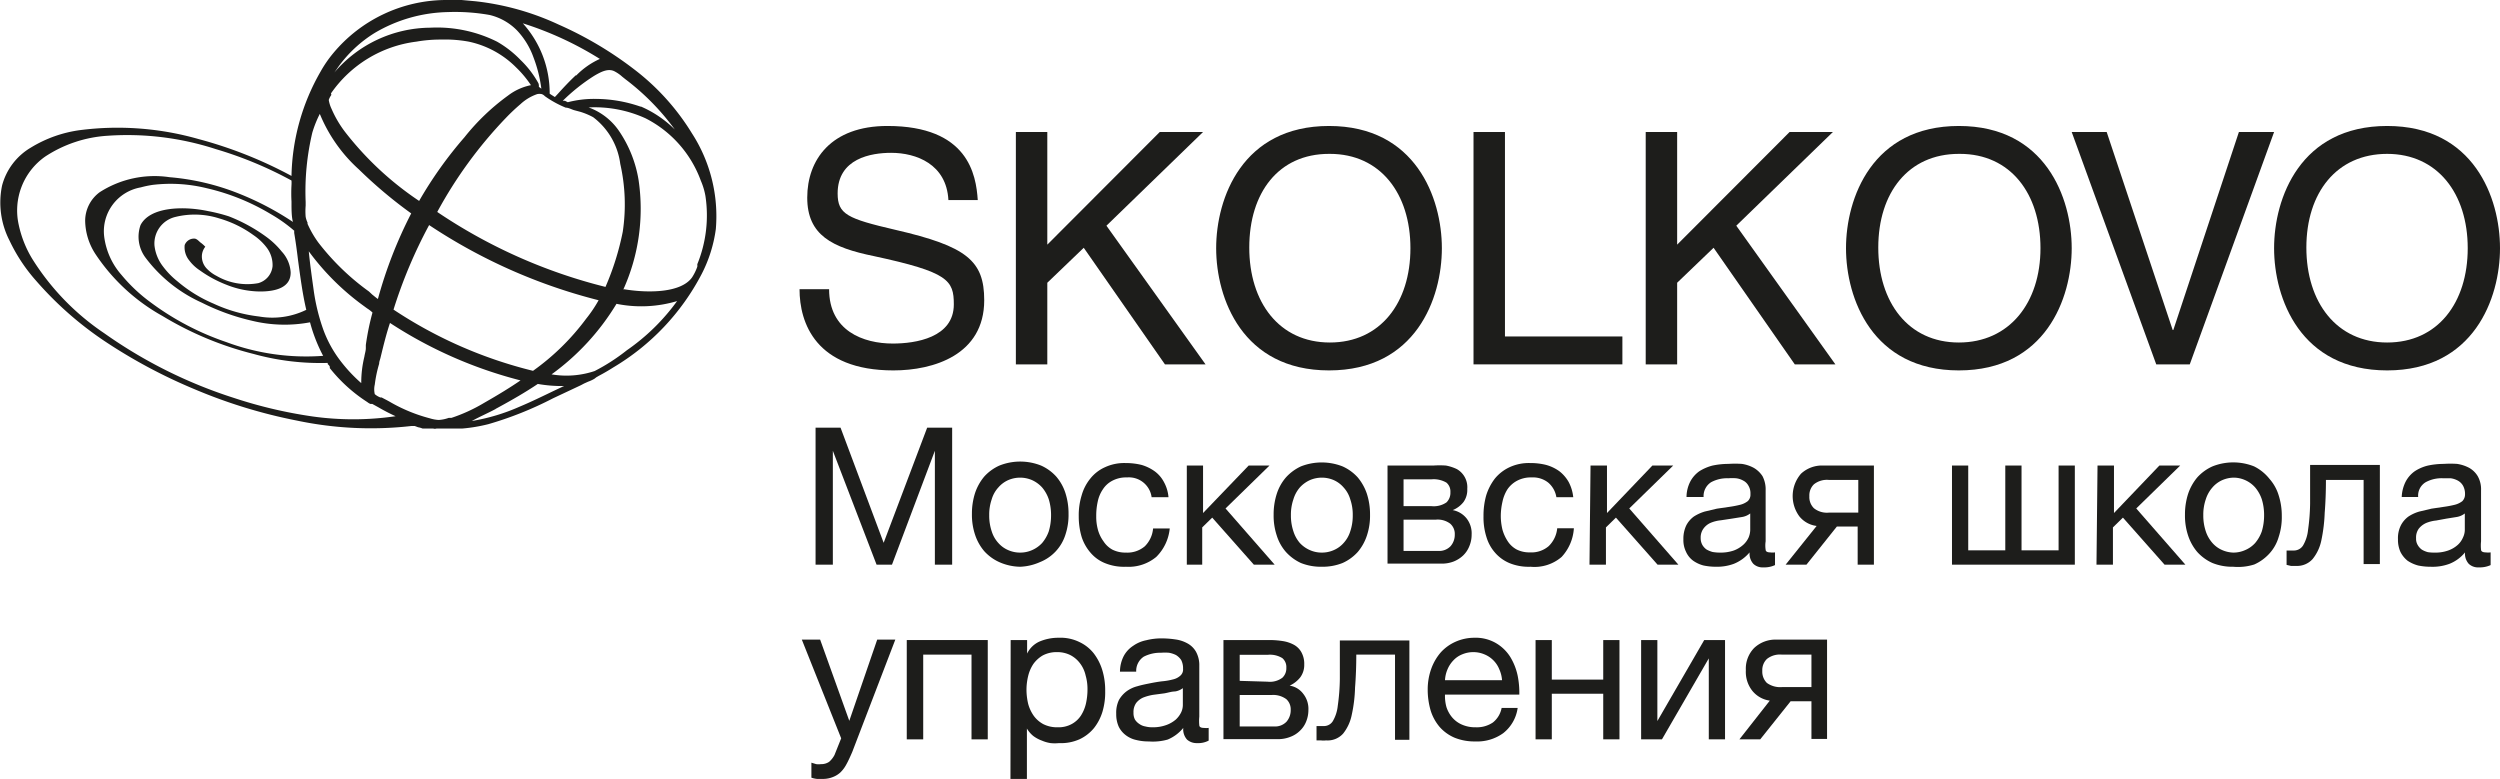
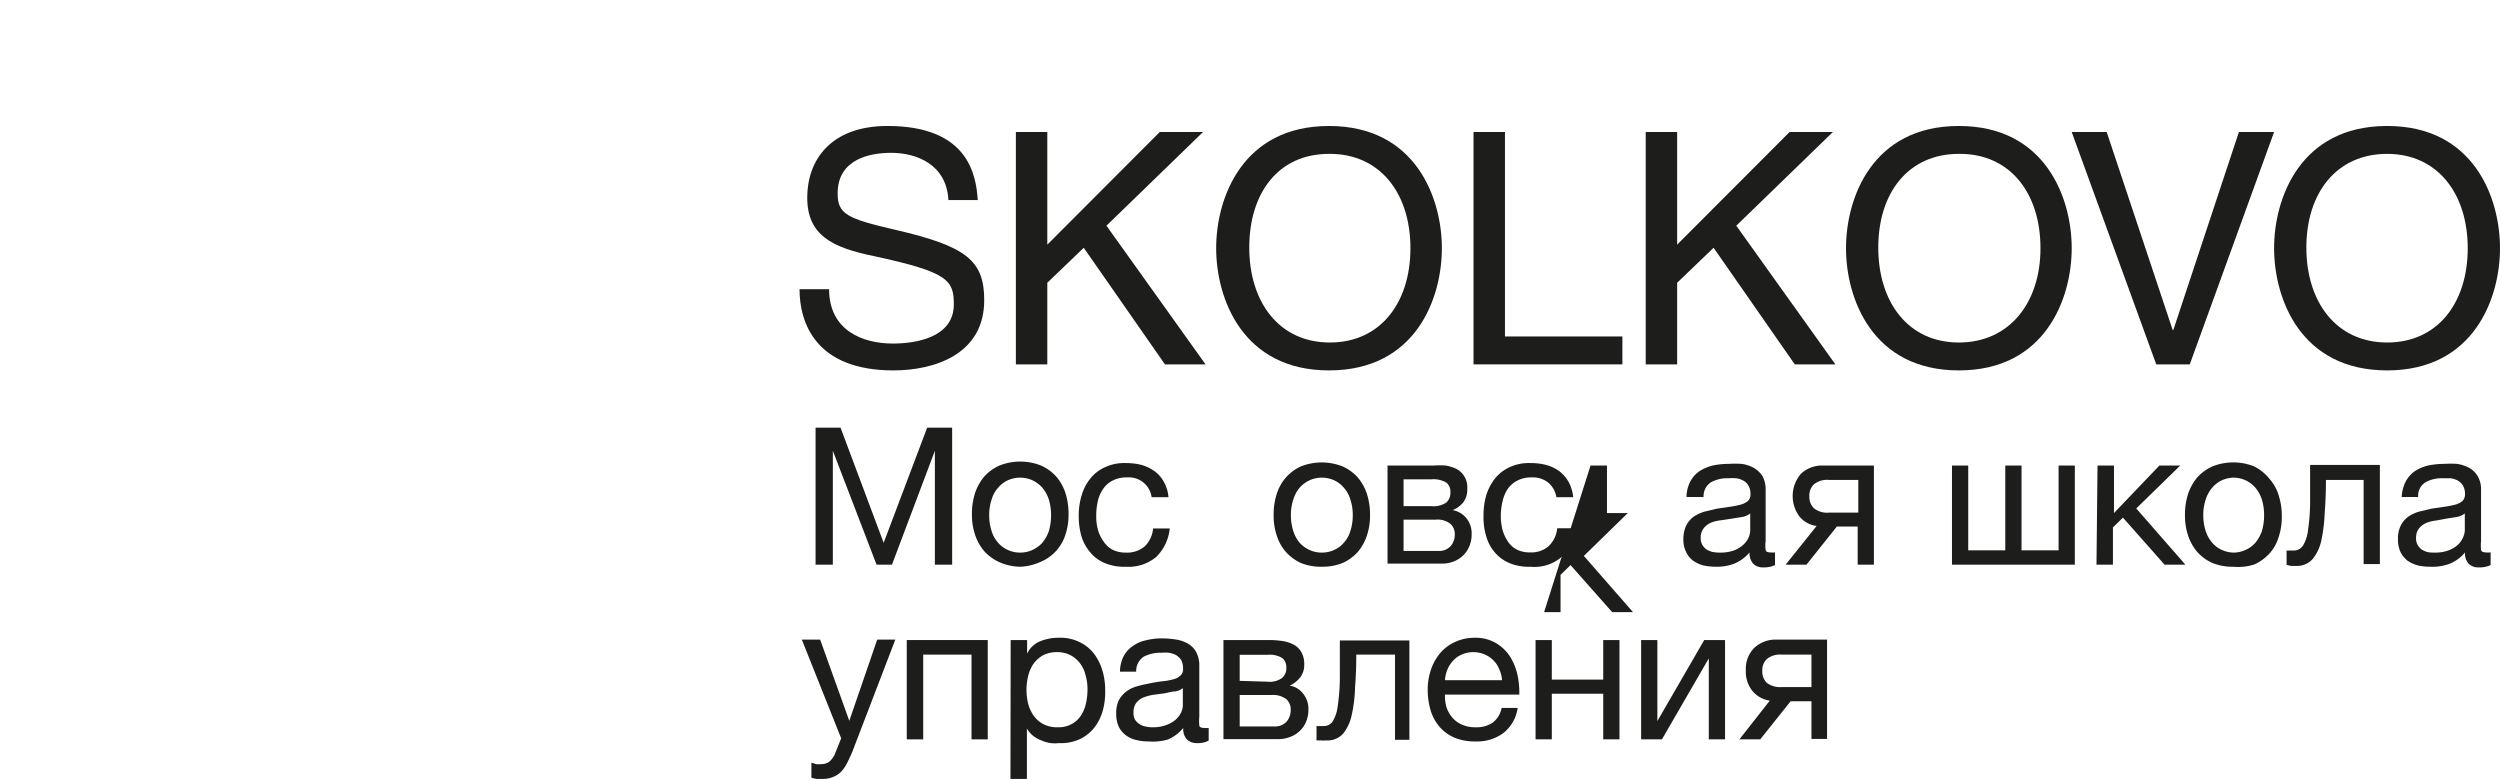
<svg xmlns="http://www.w3.org/2000/svg" viewBox="0 0 120.07 37.41">
  <defs>
    <style>.cls-1{fill:#1d1d1b;}</style>
  </defs>
  <g id="Слой_2" data-name="Слой 2">
    <g id="Layer_1" data-name="Layer 1">
      <path class="cls-1" d="M39.17,20.54h1.2l2.07,5.53,2.09-5.53h1.2v6.58H44.9V21.65h0l-2.06,5.47h-.74L40,21.65h0v5.47h-.83Z" />
      <path class="cls-1" d="M49,27.22A2.55,2.55,0,0,1,48,27a2.18,2.18,0,0,1-.73-.53,2.34,2.34,0,0,1-.44-.79,3,3,0,0,1-.15-1,3.21,3.21,0,0,1,.15-1,2.44,2.44,0,0,1,.44-.79,2.18,2.18,0,0,1,.73-.53,2.7,2.7,0,0,1,2,0,2.18,2.18,0,0,1,.73.53,2.27,2.27,0,0,1,.44.79,3.21,3.21,0,0,1,.15,1,3,3,0,0,1-.15,1A2.09,2.09,0,0,1,49.94,27,2.57,2.57,0,0,1,49,27.22Zm0-.68a1.39,1.39,0,0,0,.57-.12,1.45,1.45,0,0,0,.48-.34,1.79,1.79,0,0,0,.32-.56,2.65,2.65,0,0,0,.11-.77,2.55,2.55,0,0,0-.11-.77,1.73,1.73,0,0,0-.32-.57,1.48,1.48,0,0,0-.48-.35,1.44,1.44,0,0,0-1.15,0,1.35,1.35,0,0,0-.47.35,1.44,1.44,0,0,0-.32.57,2.26,2.26,0,0,0-.12.77,2.35,2.35,0,0,0,.12.77,1.47,1.47,0,0,0,.32.56,1.32,1.32,0,0,0,.47.34A1.4,1.4,0,0,0,49,26.54Z" />
      <path class="cls-1" d="M54.08,27.22a2.42,2.42,0,0,1-1-.17,1.79,1.79,0,0,1-.7-.5,2.18,2.18,0,0,1-.43-.76,3.43,3.43,0,0,1-.14-1,3.22,3.22,0,0,1,.14-1,2.23,2.23,0,0,1,.42-.81,1.88,1.88,0,0,1,.7-.54,2.19,2.19,0,0,1,1-.2,3.1,3.1,0,0,1,.76.09,2.1,2.1,0,0,1,.62.3,1.5,1.5,0,0,1,.45.52,1.79,1.79,0,0,1,.22.73h-.81a1.1,1.1,0,0,0-1.18-.95,1.41,1.41,0,0,0-.71.16,1.19,1.19,0,0,0-.45.41,1.62,1.62,0,0,0-.25.6,3.11,3.11,0,0,0-.07.69,2.36,2.36,0,0,0,.08.65A1.7,1.7,0,0,0,53,26a1.18,1.18,0,0,0,.43.4,1.38,1.38,0,0,0,.64.14,1.3,1.3,0,0,0,.91-.3,1.36,1.36,0,0,0,.4-.86h.8a2.22,2.22,0,0,1-.65,1.37A2.08,2.08,0,0,1,54.08,27.22Z" />
-       <path class="cls-1" d="M57,22.36h.78v2.28l2.19-2.28h1l-2.11,2.06,2.36,2.7h-1l-2-2.26-.48.47v1.79H57Z" />
      <path class="cls-1" d="M63.48,27.22a2.59,2.59,0,0,1-1-.18,2.24,2.24,0,0,1-.72-.53,2.18,2.18,0,0,1-.44-.79,3,3,0,0,1-.15-1,3.21,3.21,0,0,1,.15-1,2.27,2.27,0,0,1,.44-.79,2.24,2.24,0,0,1,.72-.53,2.73,2.73,0,0,1,2,0,2.18,2.18,0,0,1,.73.53,2.44,2.44,0,0,1,.44.79,3.21,3.21,0,0,1,.15,1,3,3,0,0,1-.15,1,2.34,2.34,0,0,1-.44.79,2.18,2.18,0,0,1-.73.53A2.59,2.59,0,0,1,63.48,27.22Zm0-.68a1.4,1.4,0,0,0,.58-.12,1.32,1.32,0,0,0,.47-.34,1.47,1.47,0,0,0,.32-.56,2.35,2.35,0,0,0,.12-.77,2.26,2.26,0,0,0-.12-.77,1.44,1.44,0,0,0-.32-.57,1.35,1.35,0,0,0-.47-.35,1.44,1.44,0,0,0-1.15,0,1.48,1.48,0,0,0-.48.35,1.56,1.56,0,0,0-.31.57,2.26,2.26,0,0,0-.12.77,2.35,2.35,0,0,0,.12.77,1.59,1.59,0,0,0,.31.56,1.45,1.45,0,0,0,.48.34A1.39,1.39,0,0,0,63.48,26.54Z" />
      <path class="cls-1" d="M66.64,22.36h2.2a4.08,4.08,0,0,1,.61,0,2.12,2.12,0,0,1,.52.17,1,1,0,0,1,.5.95,1,1,0,0,1-.18.63,1.25,1.25,0,0,1-.52.39h0a1.11,1.11,0,0,1,.66.39,1.16,1.16,0,0,1,.25.78,1.43,1.43,0,0,1-.11.56,1.27,1.27,0,0,1-.3.45,1.44,1.44,0,0,1-.46.29,1.57,1.57,0,0,1-.58.1H66.64Zm2.12,1.95a1.08,1.08,0,0,0,.71-.18.64.64,0,0,0,.19-.49.56.56,0,0,0-.19-.46,1.21,1.21,0,0,0-.71-.16H67.41v1.29Zm.32,2.15a.75.75,0,0,0,.59-.23.83.83,0,0,0,.2-.56.65.65,0,0,0-.22-.52,1,1,0,0,0-.71-.19H67.41v1.5Z" />
      <path class="cls-1" d="M73.51,27.22a2.44,2.44,0,0,1-1-.17,1.87,1.87,0,0,1-.7-.5,2,2,0,0,1-.42-.76,3.12,3.12,0,0,1-.14-1,3.56,3.56,0,0,1,.13-1,2.59,2.59,0,0,1,.42-.81,2,2,0,0,1,.7-.54,2.19,2.19,0,0,1,1-.2,3,3,0,0,1,.76.09,2,2,0,0,1,.63.3,1.75,1.75,0,0,1,.45.52,2,2,0,0,1,.22.73h-.81a1.16,1.16,0,0,0-.39-.7,1.17,1.17,0,0,0-.79-.25,1.41,1.41,0,0,0-.71.16,1.3,1.3,0,0,0-.46.41,1.8,1.8,0,0,0-.24.6,3.1,3.1,0,0,0-.08.69,2.82,2.82,0,0,0,.08.65,2,2,0,0,0,.25.55,1.18,1.18,0,0,0,.43.4,1.35,1.35,0,0,0,.64.14,1.27,1.27,0,0,0,.9-.3,1.37,1.37,0,0,0,.41-.86h.8A2.22,2.22,0,0,1,75,26.75,2,2,0,0,1,73.51,27.22Z" />
-       <path class="cls-1" d="M76.39,22.36h.79v2.28l2.18-2.28h1l-2.11,2.06,2.36,2.7h-1l-2-2.26-.48.47v1.79h-.79Z" />
+       <path class="cls-1" d="M76.39,22.36h.79v2.28h1l-2.11,2.06,2.36,2.7h-1l-2-2.26-.48.47v1.79h-.79Z" />
      <path class="cls-1" d="M82.43,27.22a2.93,2.93,0,0,1-.61-.06,1.53,1.53,0,0,1-.5-.23,1.07,1.07,0,0,1-.34-.42,1.28,1.28,0,0,1-.13-.61,1.48,1.48,0,0,1,.14-.67,1.22,1.22,0,0,1,.36-.42,2.07,2.07,0,0,1,.52-.24l.59-.14.62-.09a5.13,5.13,0,0,0,.51-.1,1,1,0,0,0,.35-.17.42.42,0,0,0,.13-.34.71.71,0,0,0-.1-.41.58.58,0,0,0-.25-.24.91.91,0,0,0-.34-.11,2.31,2.31,0,0,0-.37,0,1.62,1.62,0,0,0-.83.19.79.79,0,0,0-.36.71H81a1.65,1.65,0,0,1,.18-.74,1.42,1.42,0,0,1,.44-.5,2.22,2.22,0,0,1,.63-.27,3.69,3.69,0,0,1,.76-.08,4.73,4.73,0,0,1,.65,0,1.74,1.74,0,0,1,.57.19,1.24,1.24,0,0,1,.42.4,1.37,1.37,0,0,1,.15.68V26a1.32,1.32,0,0,0,0,.4c0,.09.09.13.21.13a.85.85,0,0,0,.24,0v.61a1.21,1.21,0,0,1-.56.11.64.64,0,0,1-.48-.17.73.73,0,0,1-.18-.55,1.93,1.93,0,0,1-.76.55A2.32,2.32,0,0,1,82.43,27.22Zm.17-.68a1.93,1.93,0,0,0,.67-.1,1.42,1.42,0,0,0,.45-.27,1.06,1.06,0,0,0,.26-.35,1,1,0,0,0,.08-.36v-.8a.87.87,0,0,1-.39.17l-.5.08-.53.08a1.69,1.69,0,0,0-.48.12.84.84,0,0,0-.34.27.72.72,0,0,0-.14.46.67.67,0,0,0,.08.33.7.7,0,0,0,.2.22,1.26,1.26,0,0,0,.29.12A2,2,0,0,0,82.6,26.54Z" />
      <path class="cls-1" d="M87.25,25.26a1.26,1.26,0,0,1-.83-.46,1.64,1.64,0,0,1,.08-2.05,1.48,1.48,0,0,1,1.09-.39H90v4.76h-.78V25.29h-1l-1.46,1.83h-1Zm2-.64V23.05H87.84a1,1,0,0,0-.72.21.74.74,0,0,0-.22.57.75.75,0,0,0,.22.58,1,1,0,0,0,.72.21Z" />
      <path class="cls-1" d="M93.75,22.36h.78v4.07h1.78V22.36h.78v4.07h1.78V22.36h.78v4.76h-5.9Z" />
      <path class="cls-1" d="M100.74,22.36h.79v2.28l2.18-2.28h1l-2.11,2.06,2.36,2.7h-1l-2-2.26-.48.47v1.79h-.79Z" />
      <path class="cls-1" d="M107.26,27.22a2.55,2.55,0,0,1-1-.18,2.18,2.18,0,0,1-.73-.53,2.34,2.34,0,0,1-.44-.79,3,3,0,0,1-.15-1,3.21,3.21,0,0,1,.15-1,2.44,2.44,0,0,1,.44-.79,2.18,2.18,0,0,1,.73-.53,2.7,2.7,0,0,1,2,0A2.18,2.18,0,0,1,109,23a2.12,2.12,0,0,1,.44.79,3.21,3.21,0,0,1,.15,1,3,3,0,0,1-.15,1,2,2,0,0,1-.44.79,2.18,2.18,0,0,1-.73.53A2.57,2.57,0,0,1,107.26,27.22Zm0-.68a1.39,1.39,0,0,0,.57-.12,1.36,1.36,0,0,0,.48-.34,1.79,1.79,0,0,0,.32-.56,2.65,2.65,0,0,0,.11-.77,2.55,2.55,0,0,0-.11-.77,1.73,1.73,0,0,0-.32-.57,1.4,1.4,0,0,0-1-.47,1.43,1.43,0,0,0-.58.12,1.35,1.35,0,0,0-.47.35,1.57,1.57,0,0,0-.32.57,2.26,2.26,0,0,0-.12.77,2.35,2.35,0,0,0,.12.77,1.61,1.61,0,0,0,.32.56,1.32,1.32,0,0,0,.47.34A1.43,1.43,0,0,0,107.26,26.54Z" />
      <path class="cls-1" d="M110.28,27.18l-.25,0-.21-.05v-.69l.17,0h.16a.52.52,0,0,0,.46-.24,1.83,1.83,0,0,0,.24-.74,9.92,9.92,0,0,0,.1-1.27q0-.78,0-1.86h3.35v4.76h-.78V23.05h-1.81q0,.84-.06,1.59a7.69,7.69,0,0,1-.16,1.31,2.09,2.09,0,0,1-.42.9A1,1,0,0,1,110.28,27.18Z" />
      <path class="cls-1" d="M116.74,27.22a2.91,2.91,0,0,1-.6-.06,1.69,1.69,0,0,1-.51-.23,1.28,1.28,0,0,1-.34-.42,1.41,1.41,0,0,1-.12-.61,1.36,1.36,0,0,1,.14-.67,1.22,1.22,0,0,1,.36-.42,1.92,1.92,0,0,1,.52-.24l.59-.14.61-.09a4.83,4.83,0,0,0,.52-.1,1,1,0,0,0,.35-.17.46.46,0,0,0,.13-.34.8.8,0,0,0-.1-.41.64.64,0,0,0-.25-.24,1,1,0,0,0-.34-.11l-.37,0a1.59,1.59,0,0,0-.83.19.75.75,0,0,0-.36.71h-.79a1.79,1.79,0,0,1,.19-.74,1.42,1.42,0,0,1,.44-.5,2,2,0,0,1,.63-.27,3.69,3.69,0,0,1,.76-.08,4.49,4.49,0,0,1,.64,0,1.8,1.8,0,0,1,.58.19,1.12,1.12,0,0,1,.41.4,1.27,1.27,0,0,1,.16.68V26a1.9,1.9,0,0,0,0,.4c0,.09.1.13.22.13a1,1,0,0,0,.24,0v.61a1.24,1.24,0,0,1-.56.11.65.65,0,0,1-.49-.17.73.73,0,0,1-.18-.55,1.83,1.83,0,0,1-.75.55A2.33,2.33,0,0,1,116.74,27.22Zm.18-.68a1.83,1.83,0,0,0,.66-.1,1.36,1.36,0,0,0,.46-.27,1,1,0,0,0,.25-.35.87.87,0,0,0,.09-.36v-.8a.87.87,0,0,1-.39.17l-.5.08L117,25a1.69,1.69,0,0,0-.48.12.94.94,0,0,0-.35.27.72.72,0,0,0-.13.46.58.58,0,0,0,.08.33.7.7,0,0,0,.2.22,1.1,1.1,0,0,0,.29.12A2,2,0,0,0,116.92,26.54Z" />
      <path class="cls-1" d="M39.51,37.41l-.27,0a1.18,1.18,0,0,1-.27-.06v-.72l.23.07a.85.85,0,0,0,.23,0,.67.67,0,0,0,.39-.11,1.12,1.12,0,0,0,.26-.33l.32-.8-1.89-4.74h.88l1.4,3.9h0l1.34-3.9H43l-2.07,5.4c-.1.23-.19.43-.28.59a1.52,1.52,0,0,1-.29.39,1.13,1.13,0,0,1-.36.22A1.27,1.27,0,0,1,39.51,37.41Z" />
      <path class="cls-1" d="M43.55,30.74h3.89v4.77h-.78V31.44H44.34v4.07h-.79Z" />
      <path class="cls-1" d="M48.54,30.74h.79v.65h0a1.21,1.21,0,0,1,.6-.58,2.32,2.32,0,0,1,.92-.18,2.06,2.06,0,0,1,1,.21,1.9,1.9,0,0,1,.68.54,2.53,2.53,0,0,1,.41.8,3.32,3.32,0,0,1,.14,1,3.28,3.28,0,0,1-.13,1,2.38,2.38,0,0,1-.41.79,2,2,0,0,1-.68.53,2.18,2.18,0,0,1-1,.19,1.87,1.87,0,0,1-.4,0,1.66,1.66,0,0,1-.42-.12,1.62,1.62,0,0,1-.41-.22,1.34,1.34,0,0,1-.31-.36h0v2.46h-.79Zm2.26,4.19a1.32,1.32,0,0,0,.68-.16,1.24,1.24,0,0,0,.44-.41,1.83,1.83,0,0,0,.24-.59,3.08,3.08,0,0,0,.07-.68,2.32,2.32,0,0,0-.09-.65,1.49,1.49,0,0,0-.26-.57,1.36,1.36,0,0,0-.46-.4,1.4,1.4,0,0,0-.66-.15,1.42,1.42,0,0,0-.68.16,1.47,1.47,0,0,0-.45.41,1.79,1.79,0,0,0-.25.58,2.82,2.82,0,0,0-.08.65,3,3,0,0,0,.08.68,1.82,1.82,0,0,0,.27.58,1.37,1.37,0,0,0,.46.4A1.47,1.47,0,0,0,50.8,34.93Z" />
      <path class="cls-1" d="M55.18,35.61a2.43,2.43,0,0,1-.61-.07,1.27,1.27,0,0,1-.5-.23,1.14,1.14,0,0,1-.34-.41,1.46,1.46,0,0,1-.12-.62,1.41,1.41,0,0,1,.13-.66,1.37,1.37,0,0,1,.37-.42,1.5,1.5,0,0,1,.51-.24c.2-.06.4-.1.6-.14s.42-.08.61-.1a3,3,0,0,0,.51-.09.77.77,0,0,0,.35-.18.39.39,0,0,0,.13-.33.87.87,0,0,0-.09-.42.82.82,0,0,0-.25-.24,1.23,1.23,0,0,0-.34-.11,2.43,2.43,0,0,0-.38,0,1.73,1.73,0,0,0-.83.19.82.82,0,0,0-.36.72h-.78a1.66,1.66,0,0,1,.18-.75,1.33,1.33,0,0,1,.45-.49,1.63,1.63,0,0,1,.63-.27,3,3,0,0,1,.76-.09,4.6,4.6,0,0,1,.64.05,1.65,1.65,0,0,1,.58.19,1.05,1.05,0,0,1,.41.4,1.33,1.33,0,0,1,.16.67v2.45a2,2,0,0,0,0,.41c0,.09.09.13.22.13a1,1,0,0,0,.23,0v.61a1.08,1.08,0,0,1-.56.12.69.69,0,0,1-.48-.17.74.74,0,0,1-.18-.56,1.9,1.9,0,0,1-.75.56A2.6,2.6,0,0,1,55.18,35.61Zm.18-.68a1.86,1.86,0,0,0,.66-.11,1.48,1.48,0,0,0,.45-.26,1.18,1.18,0,0,0,.26-.35.84.84,0,0,0,.08-.36v-.8a.83.83,0,0,1-.38.16c-.16,0-.33.06-.51.09l-.53.07a2.42,2.42,0,0,0-.48.13.88.88,0,0,0-.34.26.75.75,0,0,0-.13.47.67.67,0,0,0,.07.33.7.7,0,0,0,.21.21.69.69,0,0,0,.29.12A1.29,1.29,0,0,0,55.36,34.93Z" />
      <path class="cls-1" d="M58.76,30.74H61a4.07,4.07,0,0,1,.61.05,1.67,1.67,0,0,1,.52.17.91.91,0,0,1,.37.36,1.14,1.14,0,0,1,.14.59,1,1,0,0,1-.19.62,1.4,1.4,0,0,1-.51.4h0a1,1,0,0,1,.65.39,1.16,1.16,0,0,1,.25.78,1.47,1.47,0,0,1-.11.56,1.23,1.23,0,0,1-.3.44,1.29,1.29,0,0,1-.46.29,1.58,1.58,0,0,1-.58.11H58.76Zm2.12,2a1,1,0,0,0,.71-.19.62.62,0,0,0,.19-.48.56.56,0,0,0-.19-.46,1.12,1.12,0,0,0-.71-.16H59.54V32.7Zm.32,2.15a.75.75,0,0,0,.59-.23.84.84,0,0,0,.2-.57.66.66,0,0,0-.21-.51,1.06,1.06,0,0,0-.71-.2H59.54v1.51Z" />
      <path class="cls-1" d="M63.69,35.56a1.06,1.06,0,0,1-.25,0l-.21,0v-.69l.17,0h.15a.5.5,0,0,0,.46-.23,1.83,1.83,0,0,0,.24-.74,9.94,9.94,0,0,0,.1-1.28c0-.52,0-1.14,0-1.86h3.34v4.77H67V31.44H65.14q0,.82-.06,1.59a6.9,6.9,0,0,1-.16,1.31,2.1,2.1,0,0,1-.41.89A1,1,0,0,1,63.69,35.56Z" />
      <path class="cls-1" d="M70.86,35.61a2.55,2.55,0,0,1-1-.18,2,2,0,0,1-.72-.52,2.23,2.23,0,0,1-.43-.79,3.57,3.57,0,0,1-.14-1,2.94,2.94,0,0,1,.17-1,2.49,2.49,0,0,1,.46-.79,2.11,2.11,0,0,1,.71-.51,2.23,2.23,0,0,1,.9-.19,1.94,1.94,0,0,1,1.06.27,2,2,0,0,1,.67.66,2.85,2.85,0,0,1,.35.89,4.15,4.15,0,0,1,.08.91H69.4a2,2,0,0,0,.07.6,1.47,1.47,0,0,0,.27.49,1.29,1.29,0,0,0,.47.35,1.57,1.57,0,0,0,.67.13,1.37,1.37,0,0,0,.82-.23,1.16,1.16,0,0,0,.42-.7h.77a1.86,1.86,0,0,1-.69,1.21A2.13,2.13,0,0,1,70.86,35.61Zm1.28-2.94a1.53,1.53,0,0,0-.13-.52,1.28,1.28,0,0,0-.28-.43,1.3,1.3,0,0,0-.43-.29,1.38,1.38,0,0,0-1.08,0,1.17,1.17,0,0,0-.42.29,1.39,1.39,0,0,0-.28.43,1.52,1.52,0,0,0-.12.52Z" />
      <path class="cls-1" d="M73.75,30.74h.78v1.9H77v-1.9h.78v4.77H77V33.32H74.53v2.19h-.78Z" />
      <path class="cls-1" d="M78.82,30.74h.78v3.89l2.25-3.89h1v4.77h-.78V31.62l-2.25,3.89h-1Z" />
      <path class="cls-1" d="M85,33.65a1.31,1.31,0,0,1-.83-.46,1.46,1.46,0,0,1-.32-1,1.42,1.42,0,0,1,.4-1.07,1.49,1.49,0,0,1,1.09-.4h2.41v4.77H87V33.68h-1l-1.46,1.83h-1ZM87,33V31.44H85.58a1,1,0,0,0-.72.21.74.74,0,0,0-.22.57.76.76,0,0,0,.22.58,1.09,1.09,0,0,0,.72.2Z" />
-       <path class="cls-1" d="M33.23,6.4a11.23,11.23,0,0,0-2.76-3.06,17.66,17.66,0,0,0-3.64-2.16,12.72,12.72,0,0,0-4-1.12L22.17,0h-.79A7.08,7.08,0,0,0,16,2.56a5.81,5.81,0,0,0-.61.89,10.43,10.43,0,0,0-1.39,5l0,0A20.52,20.52,0,0,0,9.54,6.68a14.15,14.15,0,0,0-5.7-.43,6.07,6.07,0,0,0-2.36.84A3,3,0,0,0,.1,8.91a4,4,0,0,0,.36,2.65,8.11,8.11,0,0,0,1.27,1.92,16.56,16.56,0,0,0,3.44,3,25.35,25.35,0,0,0,4.19,2.22,24.82,24.82,0,0,0,4.9,1.5,17.24,17.24,0,0,0,5.5.26l.16,0,.16.06h0a1,1,0,0,1,.21.06l.14,0,.19,0,.18,0a.27.27,0,0,0,.17,0h.2c.22,0,.45,0,.68,0l.37,0a7.66,7.66,0,0,0,1.24-.21,17,17,0,0,0,3.1-1.24l1-.47.34-.16.15-.08.2-.09a1.64,1.64,0,0,0,.3-.14l.09-.07.12-.07c.23-.12.47-.26.69-.4a11.27,11.27,0,0,0,4.25-4.49A6.64,6.64,0,0,0,34.38,11,7.33,7.33,0,0,0,33.23,6.4Zm-15.88,12a7.29,7.29,0,0,1-1-1.07,5.63,5.63,0,0,1-.83-1.52,9.56,9.56,0,0,1-.46-1.91c-.08-.58-.17-1.2-.23-1.83a12,12,0,0,0,2.65,2.63l.15.11a1.64,1.64,0,0,1,.26.2,12.29,12.29,0,0,0-.32,1.56l0,.15c0,.13-.05.27-.07.41A5.32,5.32,0,0,0,17.35,18.38ZM29.79,7.87a8.82,8.82,0,0,1,.12,3.26,13,13,0,0,1-.83,2.65A25.4,25.4,0,0,1,21,10.18,20.88,20.88,0,0,1,24.3,5.66,9.3,9.3,0,0,1,25,5a2.25,2.25,0,0,1,.8-.48.54.54,0,0,1,.22,0,.39.39,0,0,1,.15.1l.1.07a5,5,0,0,0,.9.48c.13,0,.27.08.4.12l.3.08a3.31,3.31,0,0,1,.62.26A3.35,3.35,0,0,1,29.79,7.87Zm-10.89,7a23,23,0,0,1,1.71-4.06,26.32,26.32,0,0,0,8.14,3.61v0a6.32,6.32,0,0,1-.6.89,11.39,11.39,0,0,1-2.55,2.5A21.24,21.24,0,0,1,18.9,14.87Zm-3-10.33,0-.06A5.87,5.87,0,0,1,20,2a6.7,6.7,0,0,1,1.2-.1A6.28,6.28,0,0,1,22.51,2a4.53,4.53,0,0,1,2.28,1.24h0a5.07,5.07,0,0,1,.71.85,2.69,2.69,0,0,0-1.1.5,10.64,10.64,0,0,0-2.09,2,19.31,19.31,0,0,0-2.18,3.06,15.16,15.16,0,0,1-3.57-3.33,5.3,5.3,0,0,1-.64-1.1,1.52,1.52,0,0,1-.13-.42A.85.85,0,0,1,15.93,4.54Zm14.86.58a6.64,6.64,0,0,0-2.2-.37,5,5,0,0,0-1.29.16l-.14-.07-.1,0,0,0a9,9,0,0,1,1.51-1.2c.34-.2.69-.38,1-.2a1.65,1.65,0,0,1,.34.24l.15.12a11.58,11.58,0,0,1,2.38,2.42A5.29,5.29,0,0,0,30.79,5.12Zm-3.11-1.5c-.3.28-.59.59-.86.89l-.14.15-.16-.1-.09-.06a5,5,0,0,0-1.29-3.38,16.07,16.07,0,0,1,3.7,1.71A3.74,3.74,0,0,0,27.68,3.62Zm-1.77.55A.38.38,0,0,0,25.86,4V4A4.71,4.71,0,0,0,25,2.88,5,5,0,0,0,23.87,2a6.45,6.45,0,0,0-3.21-.67,6.11,6.11,0,0,0-4.6,2.15l.21-.3A6.12,6.12,0,0,1,18,1.58a7.17,7.17,0,0,1,3.52-1,9.48,9.48,0,0,1,2,.14,2.73,2.73,0,0,1,1.31.74,3.69,3.69,0,0,1,.79,1.29A6.49,6.49,0,0,1,26,4.26ZM18.15,14.36c-.09-.06-.18-.14-.27-.21L17.72,14a11.66,11.66,0,0,1-2.43-2.35,4.86,4.86,0,0,1-.52-.9l0-.06a1.13,1.13,0,0,1-.09-.28,3.09,3.09,0,0,1,0-.53V9.7A12.24,12.24,0,0,1,15,6.37a5.28,5.28,0,0,1,.36-.9,7.33,7.33,0,0,0,1.88,2.67,21.77,21.77,0,0,0,2.51,2.11A21,21,0,0,0,18.15,14.36ZM18,18.93a1,1,0,0,1,0-.46,6.1,6.1,0,0,1,.21-1c0-.11.05-.21.07-.31.15-.62.28-1.14.45-1.65A20.91,20.91,0,0,0,25,18.27c-.48.33-1.05.68-1.75,1.08a7.85,7.85,0,0,1-1.57.72l-.13,0a1.72,1.72,0,0,1-.48.1,1.79,1.79,0,0,1-.43-.08h0a7.67,7.67,0,0,1-1.95-.81l-.13-.07-.23-.12-.06,0A.91.91,0,0,1,18,18.93Zm5.8.71.22-.12h0c.55-.3,1.2-.67,1.81-1.08a6.72,6.72,0,0,0,1.26.1l-.53.25c-.52.25-1.05.51-1.6.74a9.47,9.47,0,0,1-2.3.69C23.06,20,23.44,19.84,23.81,19.64Zm5.8-5.05a6,6,0,0,0,2.92-.13,10,10,0,0,1-2.41,2.36l0,0a9.41,9.41,0,0,1-1.55,1,4.26,4.26,0,0,1-2.07.16A11.54,11.54,0,0,0,29.61,14.59Zm.33-.67a9.42,9.42,0,0,0,.74-5.27,5.84,5.84,0,0,0-.92-2.33,3,3,0,0,0-1.48-1.16A5.89,5.89,0,0,1,31,5.68a5.46,5.46,0,0,1,2.66,3,3.27,3.27,0,0,1,.22.73,6.21,6.21,0,0,1-.39,3.28.61.61,0,0,1,0,.12,2.42,2.42,0,0,1-.25.51c-.52.74-2.07.77-3.28.57Zm-15.8-2.83v.1c.07.41.13.85.18,1.27.11.81.22,1.66.4,2.42v0a3.7,3.7,0,0,1-2.27.32,7.14,7.14,0,0,1-2.19-.62,6.68,6.68,0,0,1-1.73-1.07,3.87,3.87,0,0,1-.69-.71,2,2,0,0,1-.41-1,1.31,1.31,0,0,1,1-1.38,3.87,3.87,0,0,1,2.11.07,5.31,5.31,0,0,1,1.64.8,2.7,2.7,0,0,1,.63.59,1.38,1.38,0,0,1,.29.91.94.94,0,0,1-.69.81,2.94,2.94,0,0,1-2-.35,1.75,1.75,0,0,1-.47-.35.84.84,0,0,1-.23-.67.77.77,0,0,1,.16-.38,1.64,1.64,0,0,0-.24-.21c-.08-.07-.17-.17-.27-.18a.48.48,0,0,0-.48.31,1,1,0,0,0,.22.74,2,2,0,0,0,.5.47,5.73,5.73,0,0,0,1.27.69,4.44,4.44,0,0,0,1.63.33c.74,0,1.48-.18,1.47-.92a1.61,1.61,0,0,0-.43-1,3.88,3.88,0,0,0-.72-.69,7.93,7.93,0,0,0-1.82-1A8.05,8.05,0,0,0,10,10.14c-1.17-.25-2.79-.22-3.25.67A1.68,1.68,0,0,0,7,12.39a6.93,6.93,0,0,0,2.7,2.15,10.63,10.63,0,0,0,2.38.86,6.61,6.61,0,0,0,2.81.08h0a7.61,7.61,0,0,0,.63,1.61,11,11,0,0,1-4.65-.66,13.15,13.15,0,0,1-3.61-1.89,7.76,7.76,0,0,1-1.42-1.33A3.44,3.44,0,0,1,5,11.33,2.14,2.14,0,0,1,6.76,9a4.78,4.78,0,0,1,.57-.12,7.24,7.24,0,0,1,2.6.16A10.58,10.58,0,0,1,13,10.28,7.12,7.12,0,0,1,14.14,11.09ZM15,20a22,22,0,0,1-3.77-.89A22.75,22.75,0,0,1,5,16a11.9,11.9,0,0,1-3.44-3.55A5.24,5.24,0,0,1,.9,10.8,3.16,3.16,0,0,1,2.17,7.52a6.13,6.13,0,0,1,3-1,13.74,13.74,0,0,1,5.19.64A18.58,18.58,0,0,1,14,8.67v0a1.86,1.86,0,0,1,0,.22,7.16,7.16,0,0,0,0,.79v.1c0,.22,0,.65.07.88a14.08,14.08,0,0,0-2.59-1.36,11.52,11.52,0,0,0-3.34-.79,4.87,4.87,0,0,0-3.35.72,1.71,1.71,0,0,0-.7,1.37,3,3,0,0,0,.48,1.58,9.26,9.26,0,0,0,3.24,3A15.9,15.9,0,0,0,12.18,17a12,12,0,0,0,3.56.43l0,.06h0a.31.31,0,0,1,.1.12l0,.07a7.42,7.42,0,0,0,1.8,1.63.6.6,0,0,0,.15.09l.09,0,.29.16a9.23,9.23,0,0,0,.83.43A14.07,14.07,0,0,1,15,20Z" />
      <path class="cls-1" d="M45.55,9.61C45.46,7.88,44,7.34,42.8,7.34c-.95,0-2.57.26-2.57,1.95,0,1,.46,1.21,2.78,1.75,3.42.79,4.26,1.48,4.26,3.38,0,2.63-2.44,3.37-4.36,3.37-3.74,0-4.51-2.29-4.51-3.9h1.42c0,2,1.64,2.61,3.06,2.61,1.09,0,2.93-.28,2.93-1.88,0-1.16-.26-1.55-3.84-2.32-2-.41-3.2-1-3.2-2.81s1.14-3.44,3.85-3.44c3.88,0,4.26,2.34,4.34,3.56Z" />
      <polygon class="cls-1" points="50.3 11.75 55.7 6.34 57.78 6.34 53.14 10.84 57.9 17.5 55.95 17.5 52.05 11.9 50.3 13.58 50.3 17.5 48.79 17.5 48.79 6.34 50.3 6.34 50.3 11.75" />
      <path class="cls-1" d="M63.83,17.79c-4.16,0-5.42-3.46-5.42-5.87s1.26-5.87,5.42-5.87,5.42,3.46,5.42,5.87S68,17.79,63.83,17.79m0-10.4C61.4,7.39,60,9.26,60,11.89s1.44,4.56,3.87,4.56,3.87-1.91,3.87-4.53-1.44-4.53-3.87-4.53" />
      <polygon class="cls-1" points="72.28 16.16 77.92 16.16 77.92 17.5 70.77 17.5 70.77 6.34 72.28 6.34 72.28 16.16" />
      <polygon class="cls-1" points="80.55 11.75 85.95 6.34 88.03 6.34 83.39 10.84 88.15 17.5 86.2 17.5 82.3 11.9 80.55 13.58 80.55 17.5 79.04 17.5 79.04 6.34 80.55 6.34 80.55 11.75" />
      <path class="cls-1" d="M94.08,17.79c-4.16,0-5.42-3.46-5.42-5.87s1.26-5.87,5.42-5.87,5.42,3.46,5.42,5.87-1.26,5.87-5.42,5.87m0-10.4c-2.43,0-3.87,1.87-3.87,4.5s1.44,4.56,3.87,4.56S98,14.54,98,11.92s-1.44-4.53-3.87-4.53" />
      <polygon class="cls-1" points="107.53 6.34 109.22 6.34 105.17 17.5 103.56 17.5 99.5 6.34 101.18 6.34 104.35 15.85 104.38 15.85 107.53 6.34" />
      <path class="cls-1" d="M114.65,17.79c-4.17,0-5.43-3.46-5.43-5.87s1.26-5.87,5.43-5.87,5.42,3.46,5.42,5.87-1.26,5.87-5.42,5.87m0-10.4c-2.43,0-3.88,1.87-3.88,4.5s1.45,4.56,3.88,4.56,3.87-1.91,3.87-4.53-1.45-4.53-3.87-4.53" />
    </g>
  </g>
</svg>